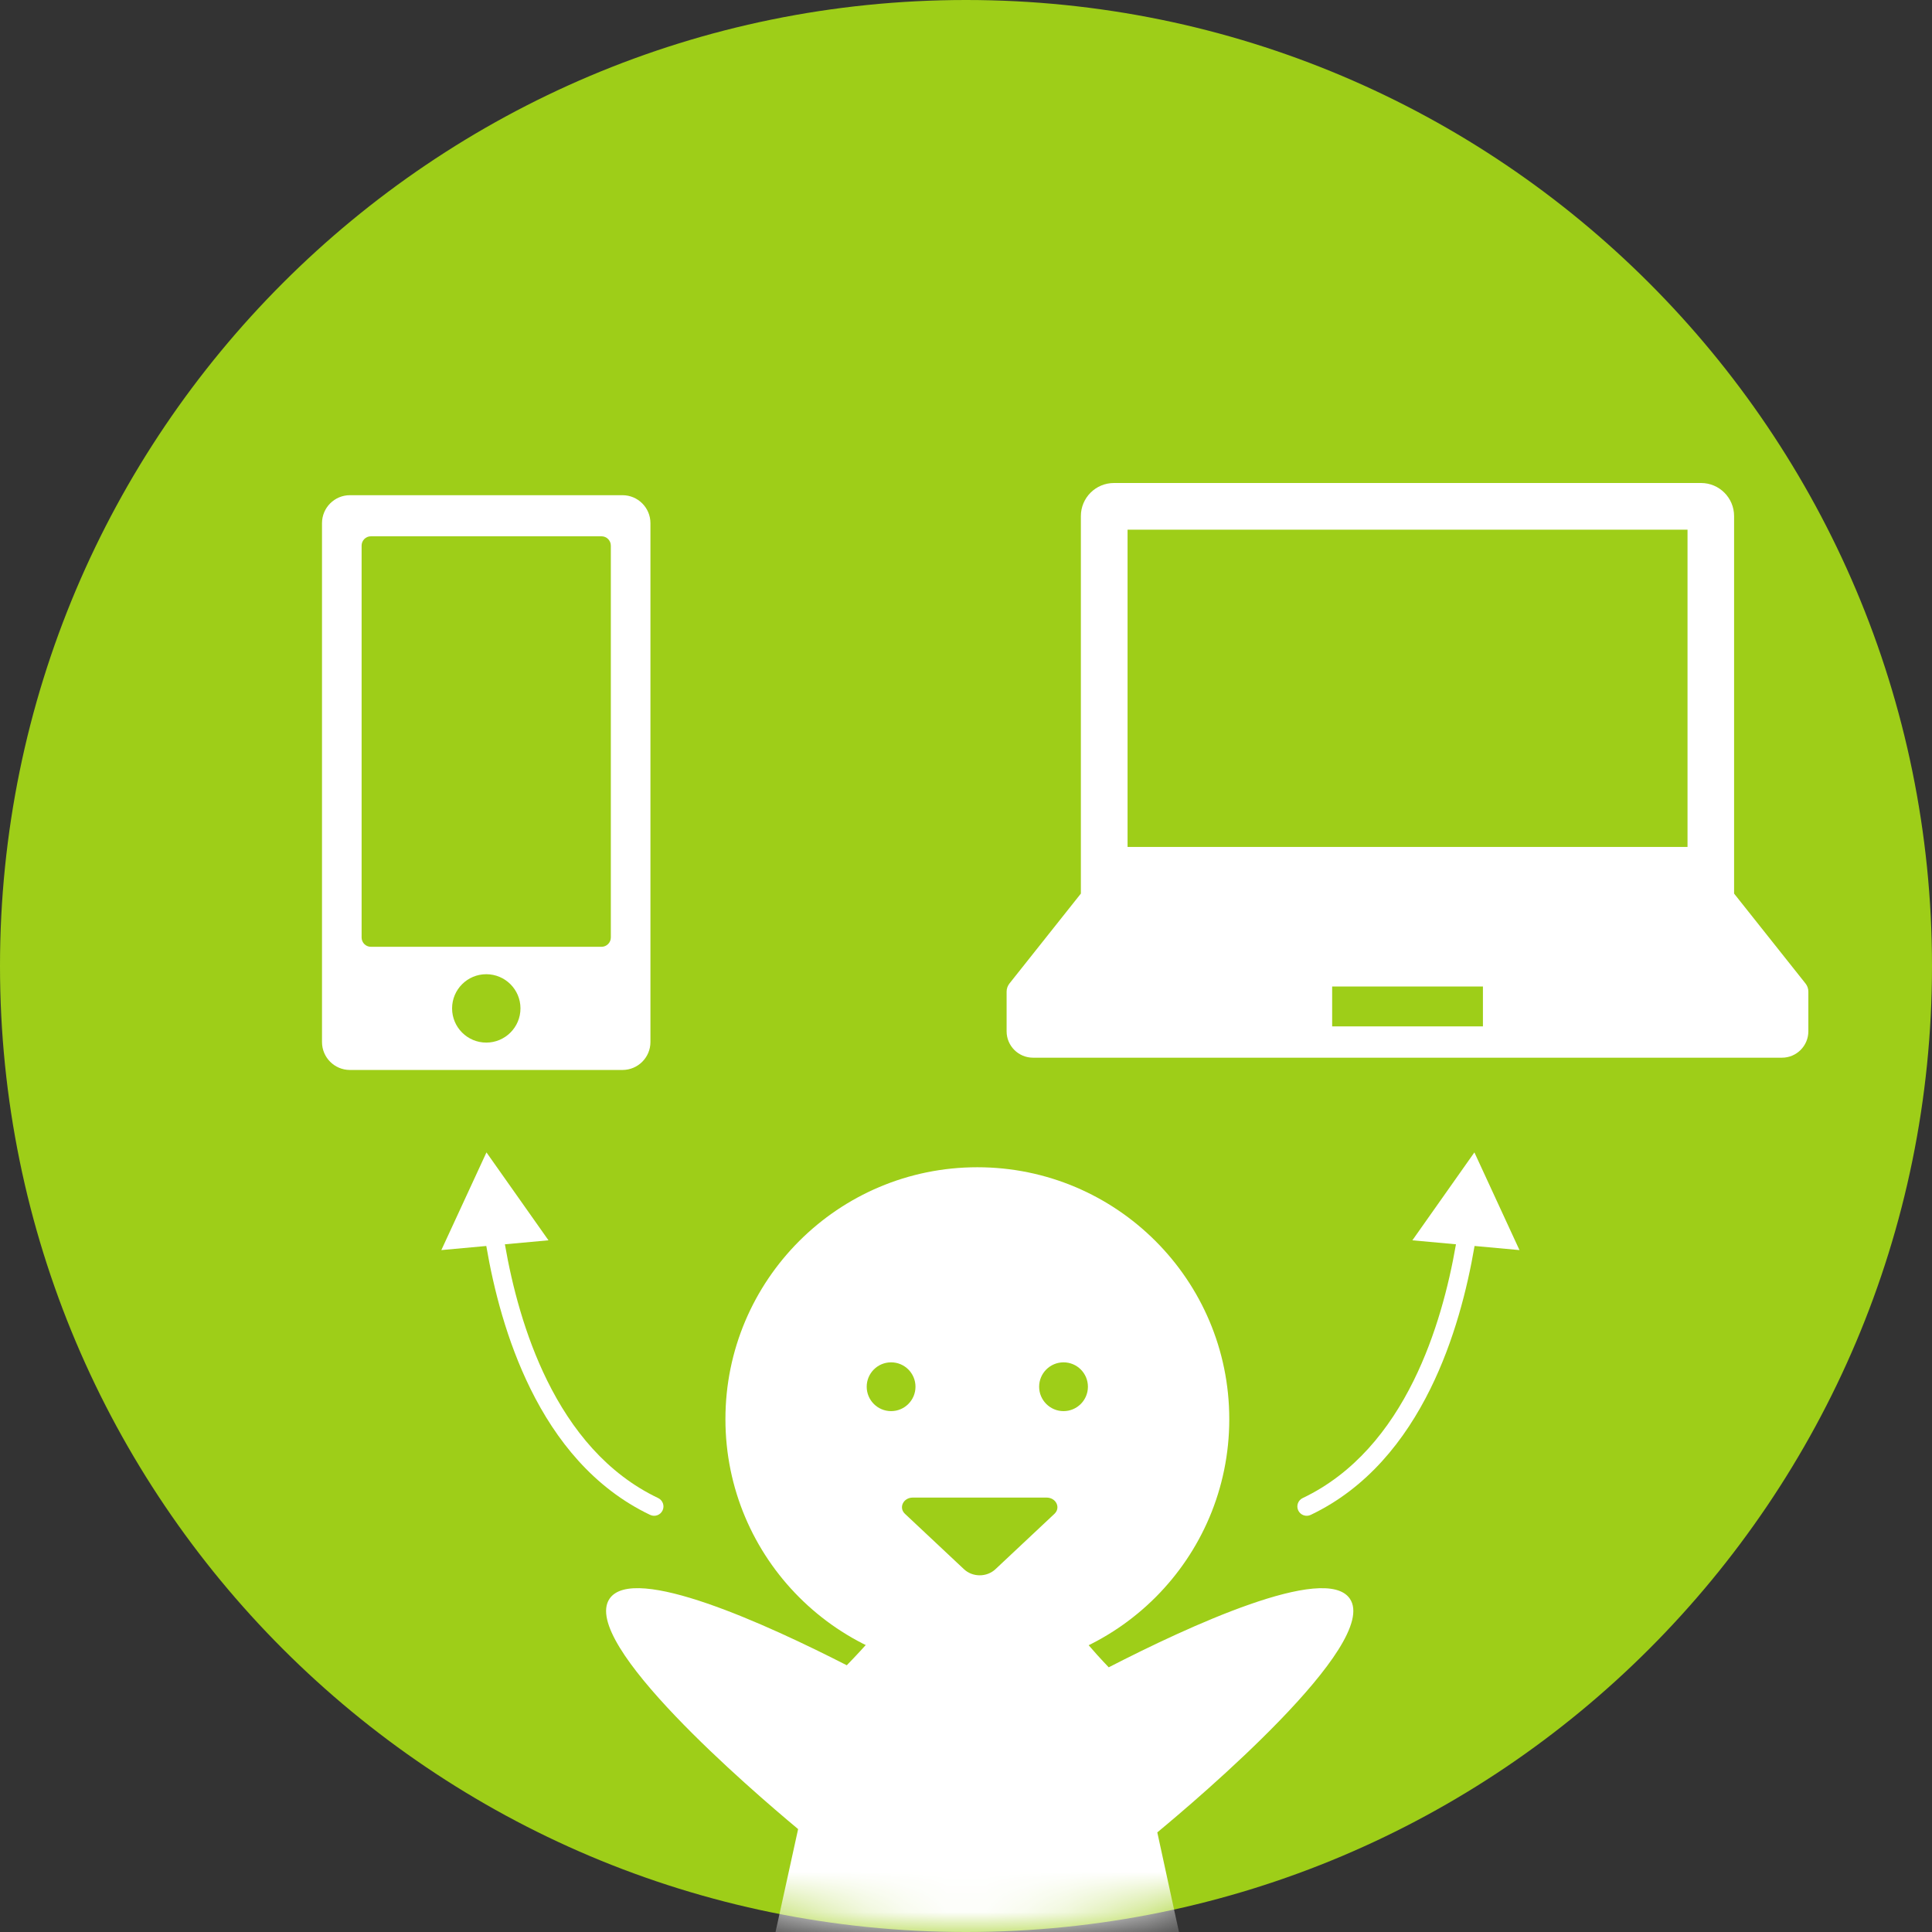
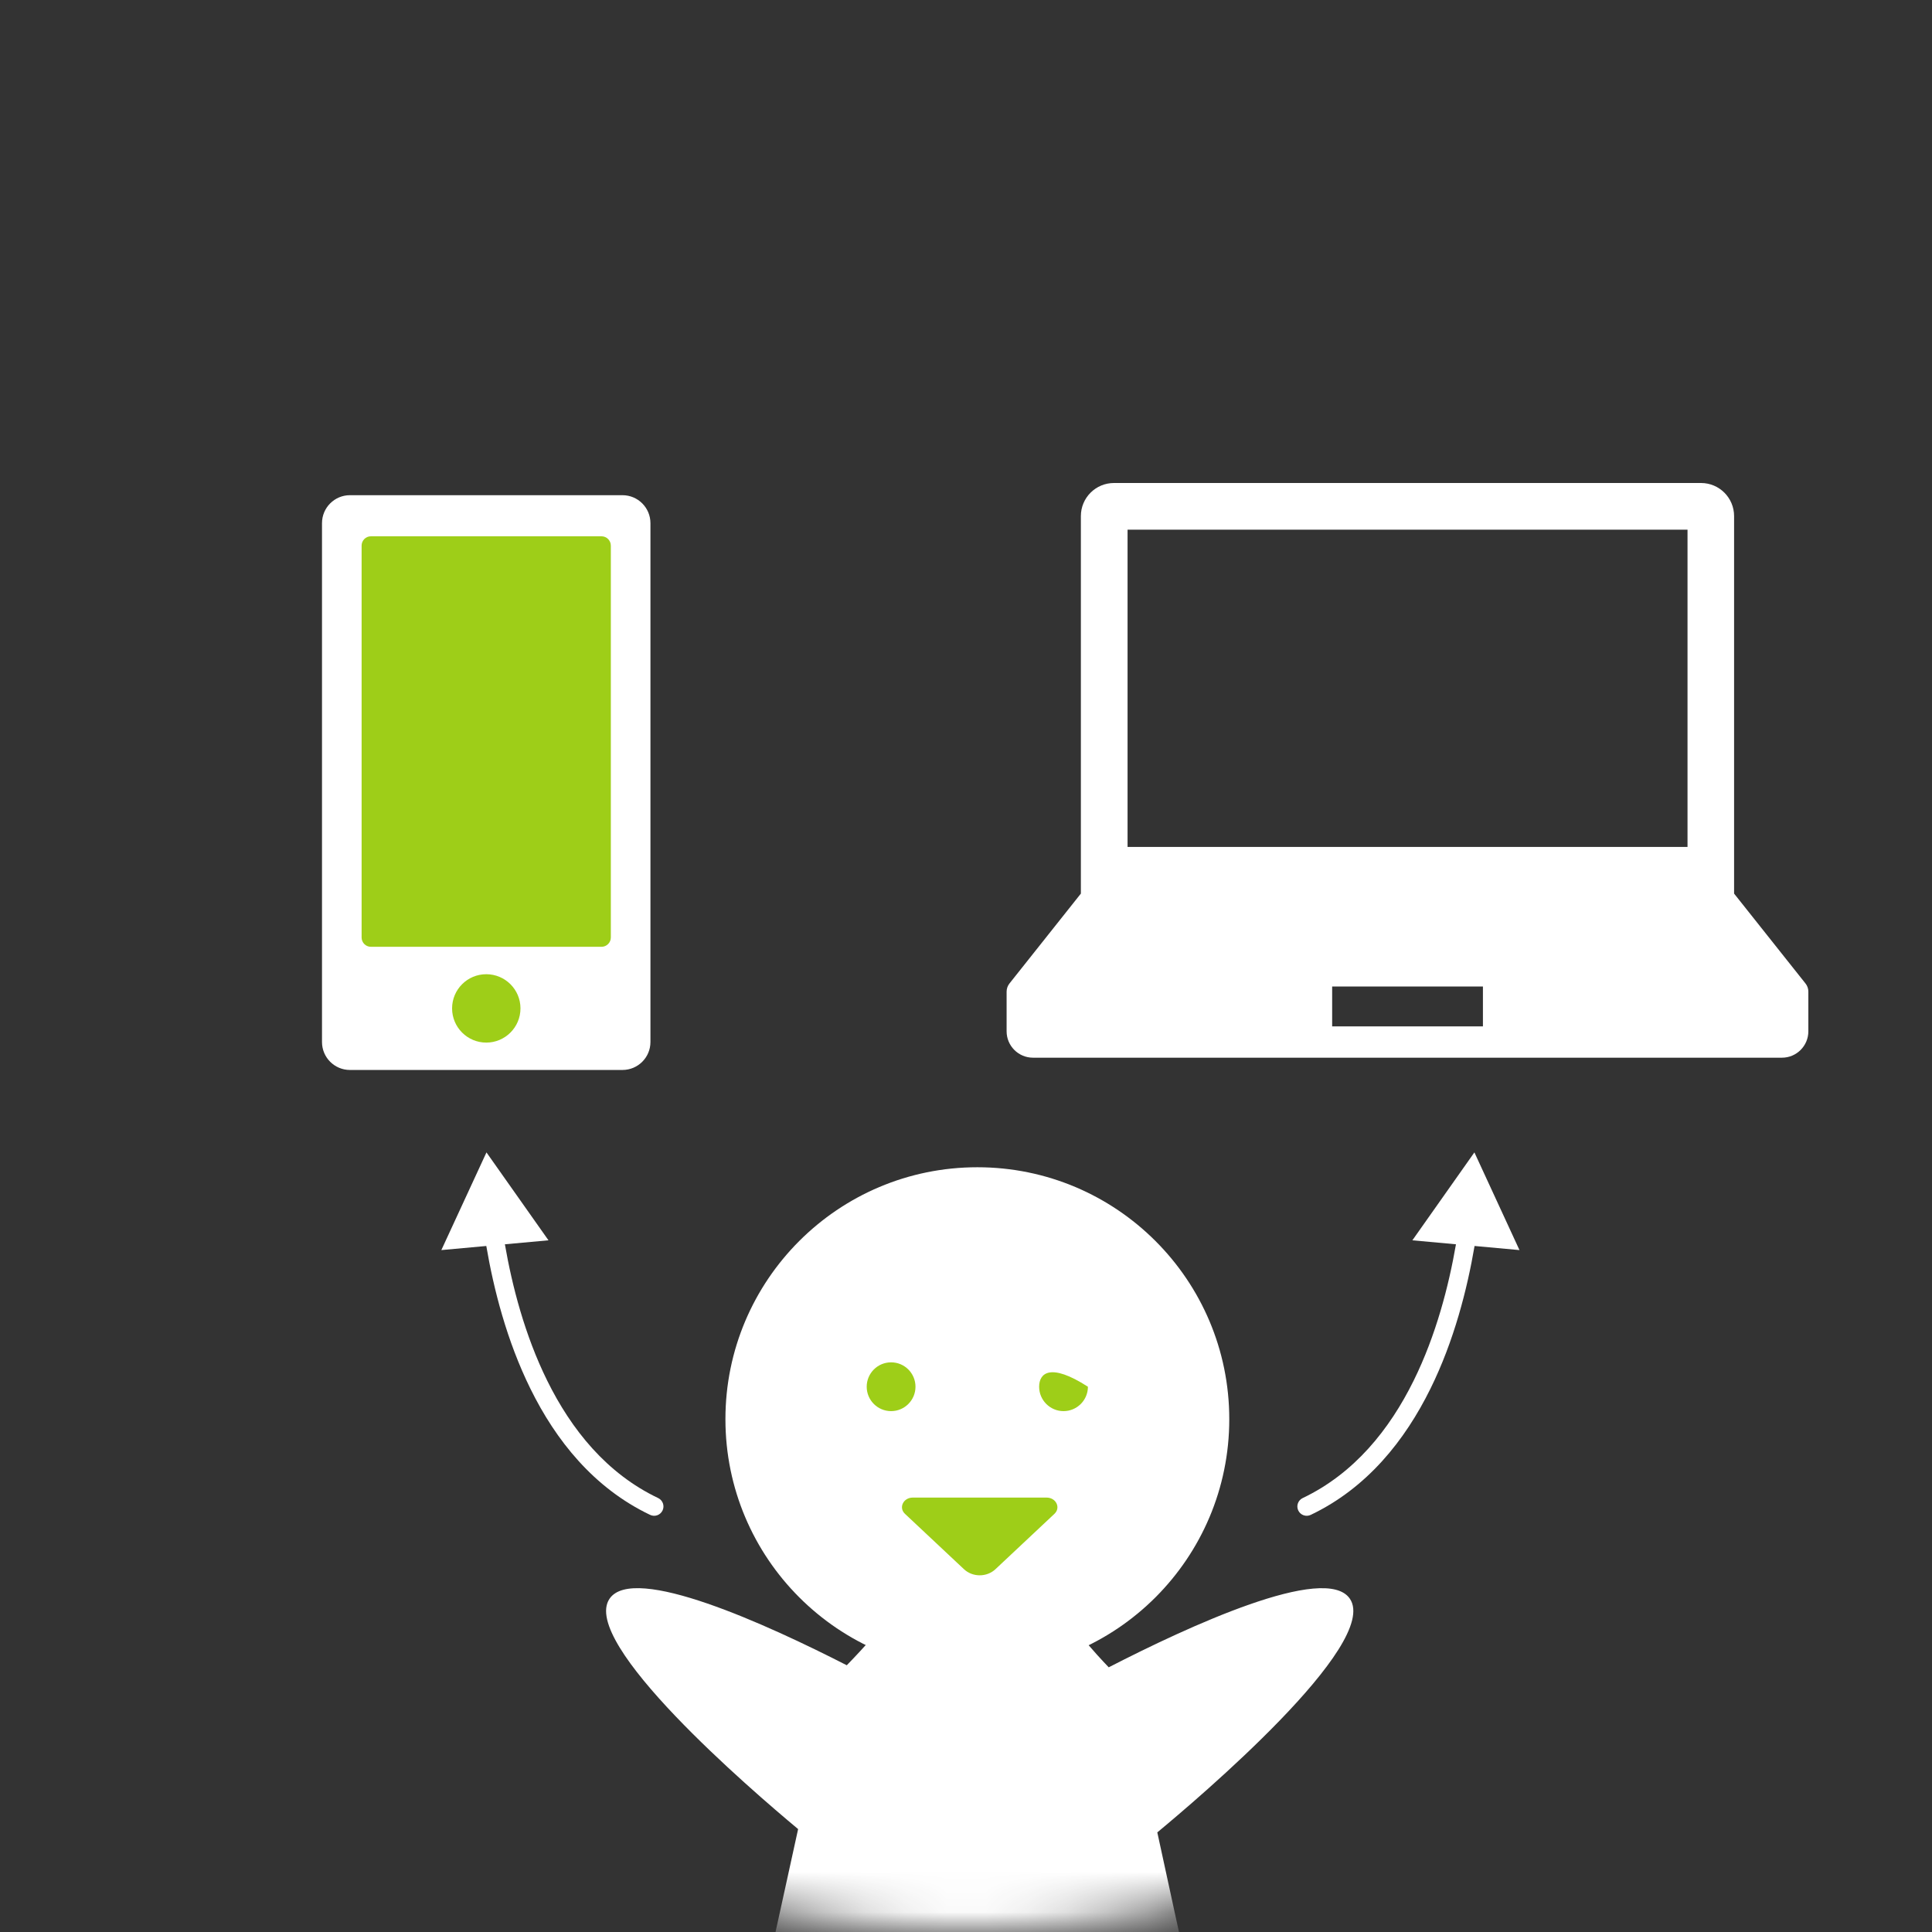
<svg xmlns="http://www.w3.org/2000/svg" width="48" height="48" viewBox="0 0 48 48" fill="none">
  <rect x="0" y="0" width="48" height="48" fill="#333333" stroke="none" />
-   <path d="M0 24C0 37.255 10.745 48 24 48C37.255 48 48 37.255 48 24C48 10.745 37.255 0 24 0C10.745 0 0 10.745 0 24Z" fill="#9ECE18" />
  <mask id="mask0_1113_331" style="mask-type:alpha" maskUnits="userSpaceOnUse" x="0" y="0" width="48" height="48">
    <path d="M0 24C0 37.255 10.745 48 24 48C37.255 48 48 37.255 48 24C48 10.745 37.255 0 24 0C10.745 0 0 10.745 0 24Z" fill="#9ECE18" />
  </mask>
  <g mask="url(#mask0_1113_331)">
    <path d="M15.465 12.303H8.694C8.311 12.303 8 12.614 8 12.998V25.889C8 26.272 8.311 26.583 8.694 26.583H15.465C15.849 26.583 16.16 26.272 16.16 25.889V12.998C16.16 12.614 15.849 12.303 15.465 12.303Z" fill="white" />
    <path d="M14.944 13.324H9.215C9.087 13.324 8.984 13.428 8.984 13.556V23.292C8.984 23.419 9.087 23.523 9.215 23.523H14.944C15.072 23.523 15.176 23.419 15.176 23.292V13.556C15.176 13.428 15.072 13.324 14.944 13.324Z" fill="#9ECE18" />
    <path d="M12.081 25.903C12.55 25.903 12.931 25.522 12.931 25.053C12.931 24.584 12.55 24.204 12.081 24.204C11.612 24.204 11.232 24.584 11.232 25.053C11.232 25.522 11.612 25.903 12.081 25.903Z" fill="#9ECE18" />
    <path d="M44.856 24.433L43.083 22.201V12.822C43.083 12.368 42.715 12 42.262 12H27.676C27.222 12 26.854 12.368 26.854 12.822V22.201L25.081 24.433C25.035 24.491 25.009 24.562 25.009 24.637V25.623C25.009 25.984 25.303 26.278 25.664 26.278H44.273C44.634 26.278 44.928 25.984 44.928 25.623V24.637C44.928 24.562 44.903 24.491 44.856 24.433ZM28.014 13.16H41.926V21.042H28.014V13.16ZM36.843 25.5H33.097V24.509H36.843V25.5Z" fill="white" />
    <path d="M24.282 41.518C27.739 41.518 30.541 38.716 30.541 35.259C30.541 31.802 27.739 29 24.282 29C20.826 29 18.023 31.802 18.023 35.259C18.023 38.716 20.826 41.518 24.282 41.518Z" fill="white" />
    <path d="M33.537 39.72C32.931 38.829 29.508 40.415 27.546 41.424C25.897 39.703 25.687 38.629 24.282 38.629C22.878 38.629 22.868 39.5 21.038 41.373C19.061 40.362 15.74 38.843 15.144 39.72C14.403 40.811 18.661 44.47 19.829 45.443C19.073 48.882 18.83 50 18.83 50H29.733C29.733 50 29.491 48.935 28.753 45.525C29.75 44.699 34.302 40.842 33.537 39.72Z" fill="white" />
    <path d="M22.139 35.059C22.474 35.059 22.745 34.787 22.745 34.453C22.745 34.118 22.474 33.847 22.139 33.847C21.804 33.847 21.533 34.118 21.533 34.453C21.533 34.787 21.804 35.059 22.139 35.059Z" fill="#9ECE18" />
-     <path d="M26.423 35.059C26.758 35.059 27.029 34.787 27.029 34.453C27.029 34.118 26.758 33.847 26.423 33.847C26.089 33.847 25.817 34.118 25.817 34.453C25.817 34.787 26.089 35.059 26.423 35.059Z" fill="#9ECE18" />
+     <path d="M26.423 35.059C26.758 35.059 27.029 34.787 27.029 34.453C26.089 33.847 25.817 34.118 25.817 34.453C25.817 34.787 26.089 35.059 26.423 35.059Z" fill="#9ECE18" />
    <path d="M22.678 37.207H26.002C26.238 37.207 26.36 37.459 26.197 37.611L24.733 38.985C24.517 39.189 24.164 39.189 23.948 38.985L22.484 37.611C22.321 37.459 22.442 37.207 22.678 37.207Z" fill="#9ECE18" />
    <path fill-rule="evenodd" clip-rule="evenodd" d="M35.09 30.815L36.631 28.631L37.751 31.058L36.635 30.956C36.454 32.018 36.128 33.31 35.537 34.506C34.906 35.784 33.966 36.969 32.564 37.637C32.449 37.692 32.31 37.643 32.255 37.527C32.2 37.412 32.249 37.274 32.365 37.219C33.642 36.61 34.52 35.521 35.122 34.301C35.68 33.171 35.995 31.942 36.173 30.914L35.09 30.815Z" fill="white" />
    <path fill-rule="evenodd" clip-rule="evenodd" d="M13.627 30.815L12.086 28.631L10.965 31.058L12.082 30.956C12.263 32.018 12.589 33.31 13.18 34.506C13.81 35.784 14.751 36.969 16.153 37.637C16.268 37.692 16.406 37.643 16.461 37.527C16.516 37.412 16.467 37.274 16.352 37.219C15.074 36.61 14.197 35.521 13.595 34.301C13.037 33.171 12.722 31.942 12.544 30.914L13.627 30.815Z" fill="white" />
  </g>
</svg>